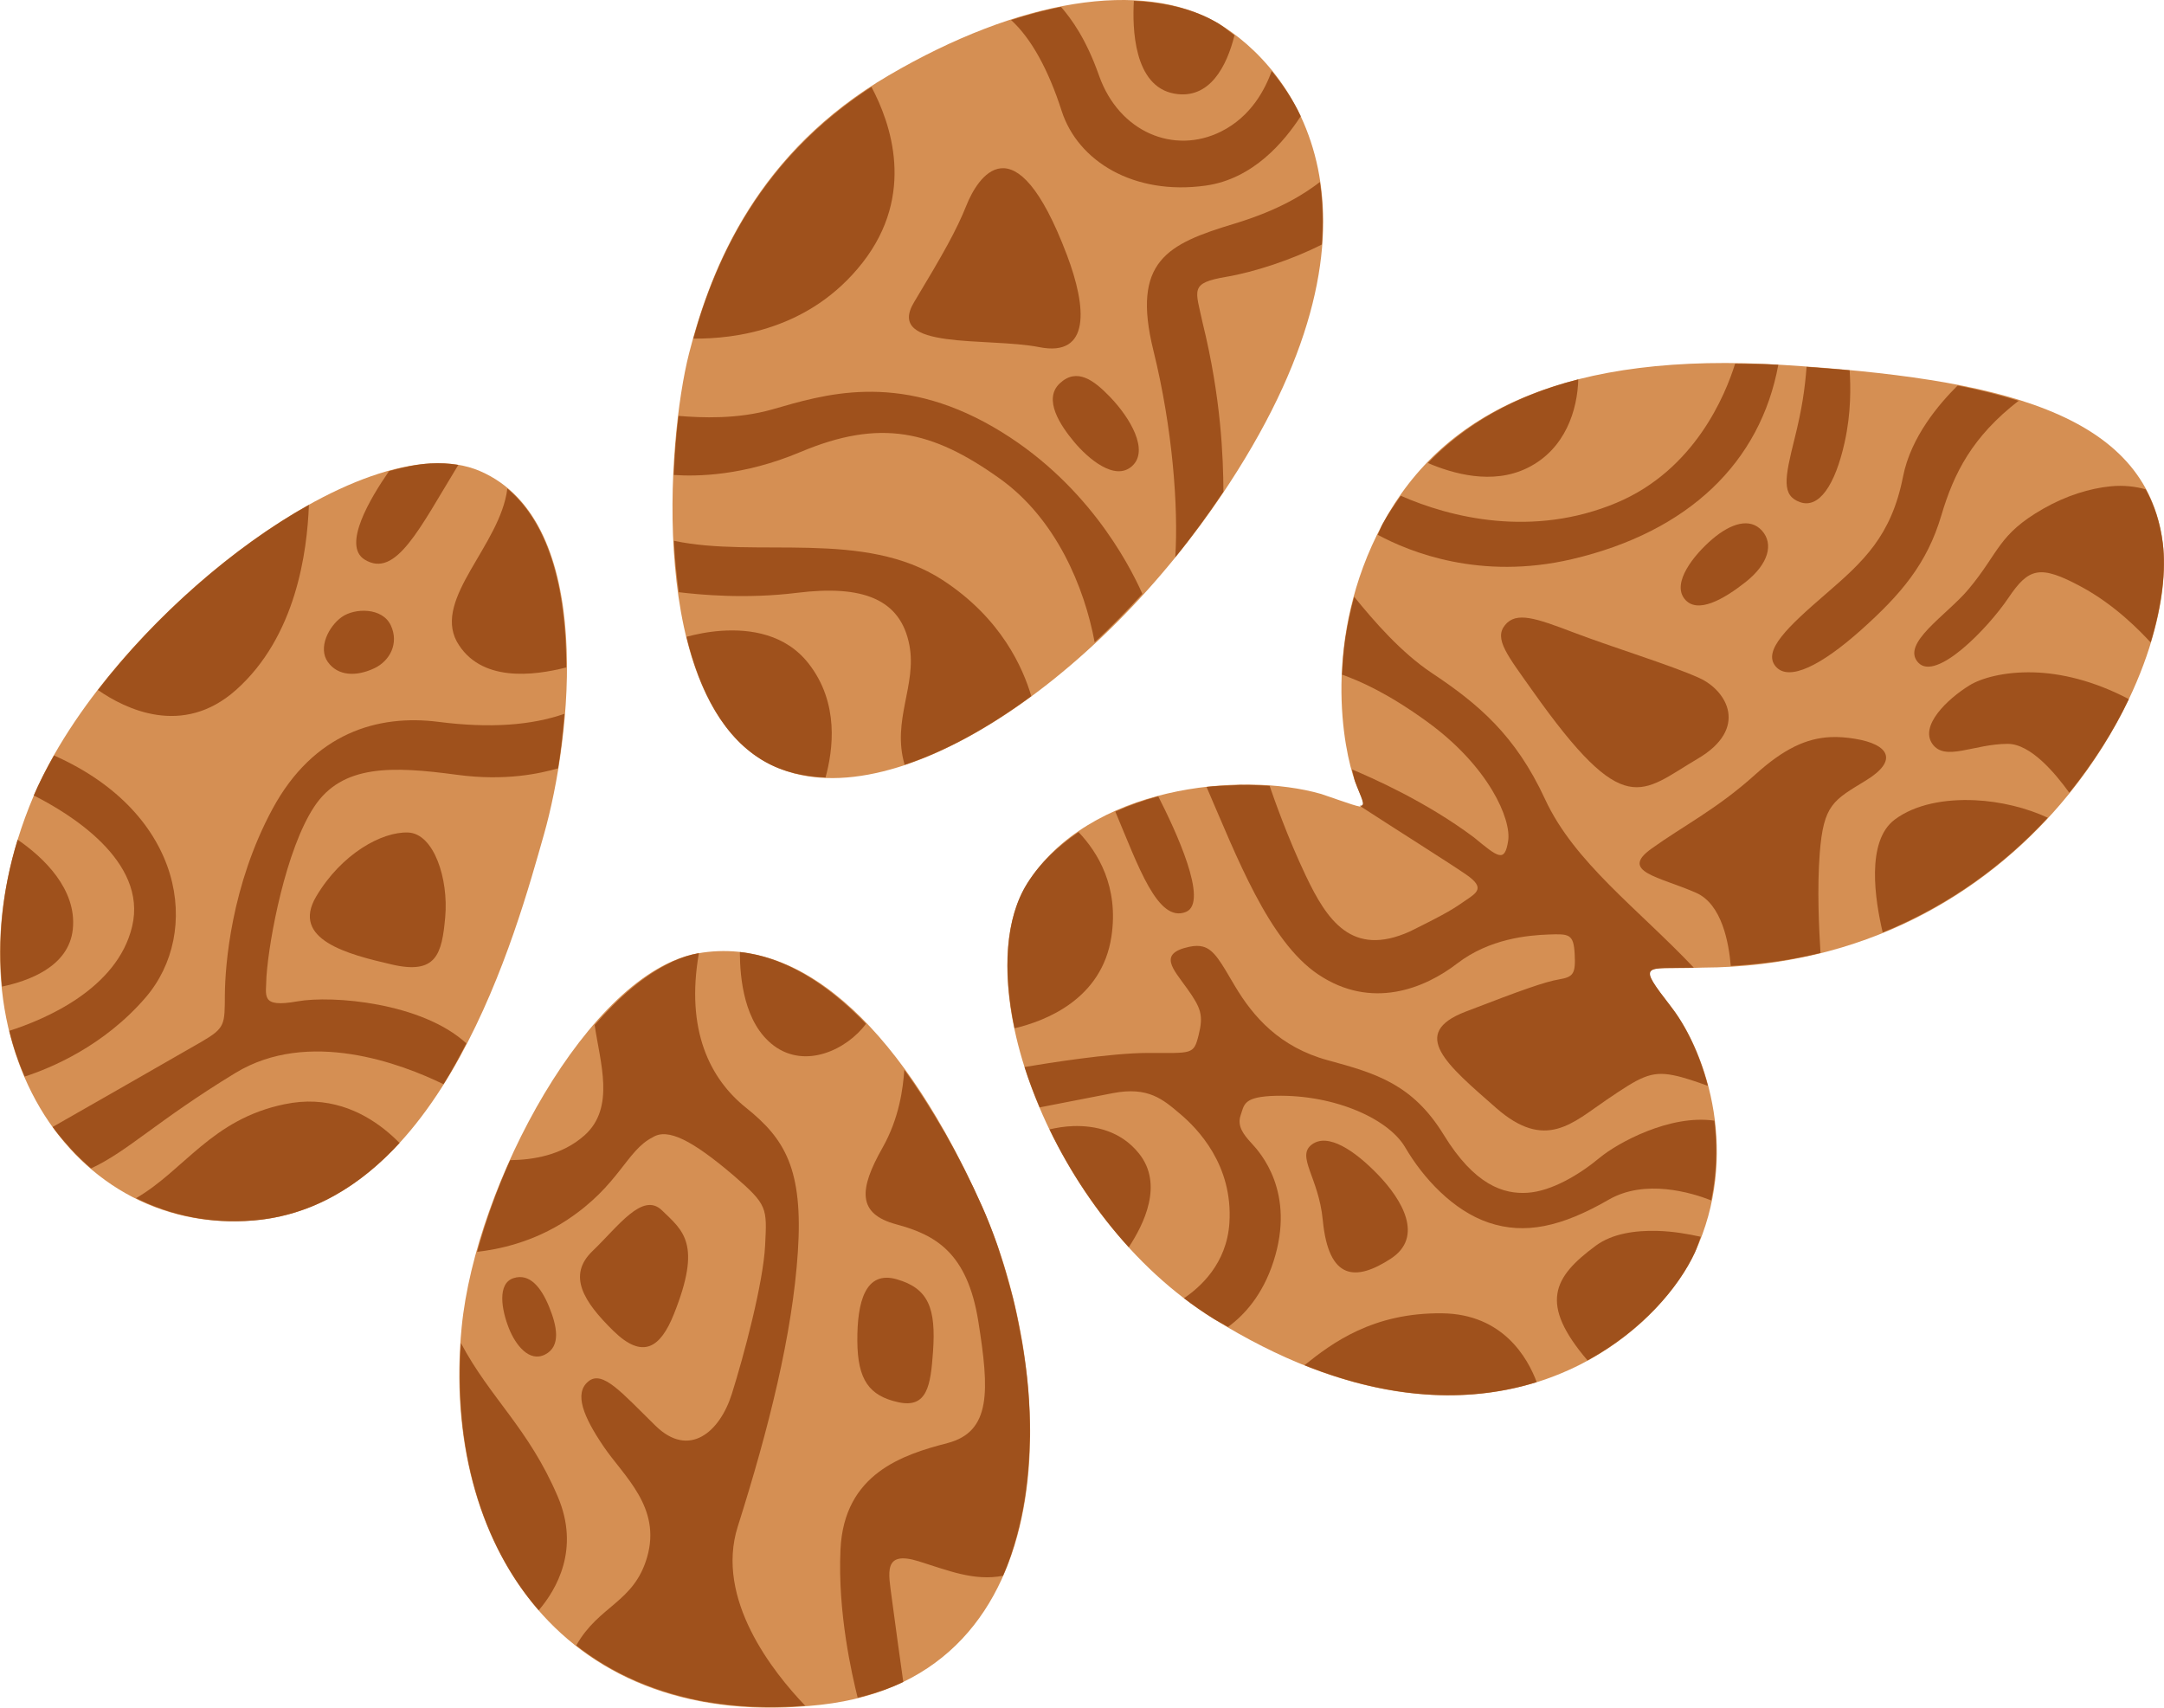
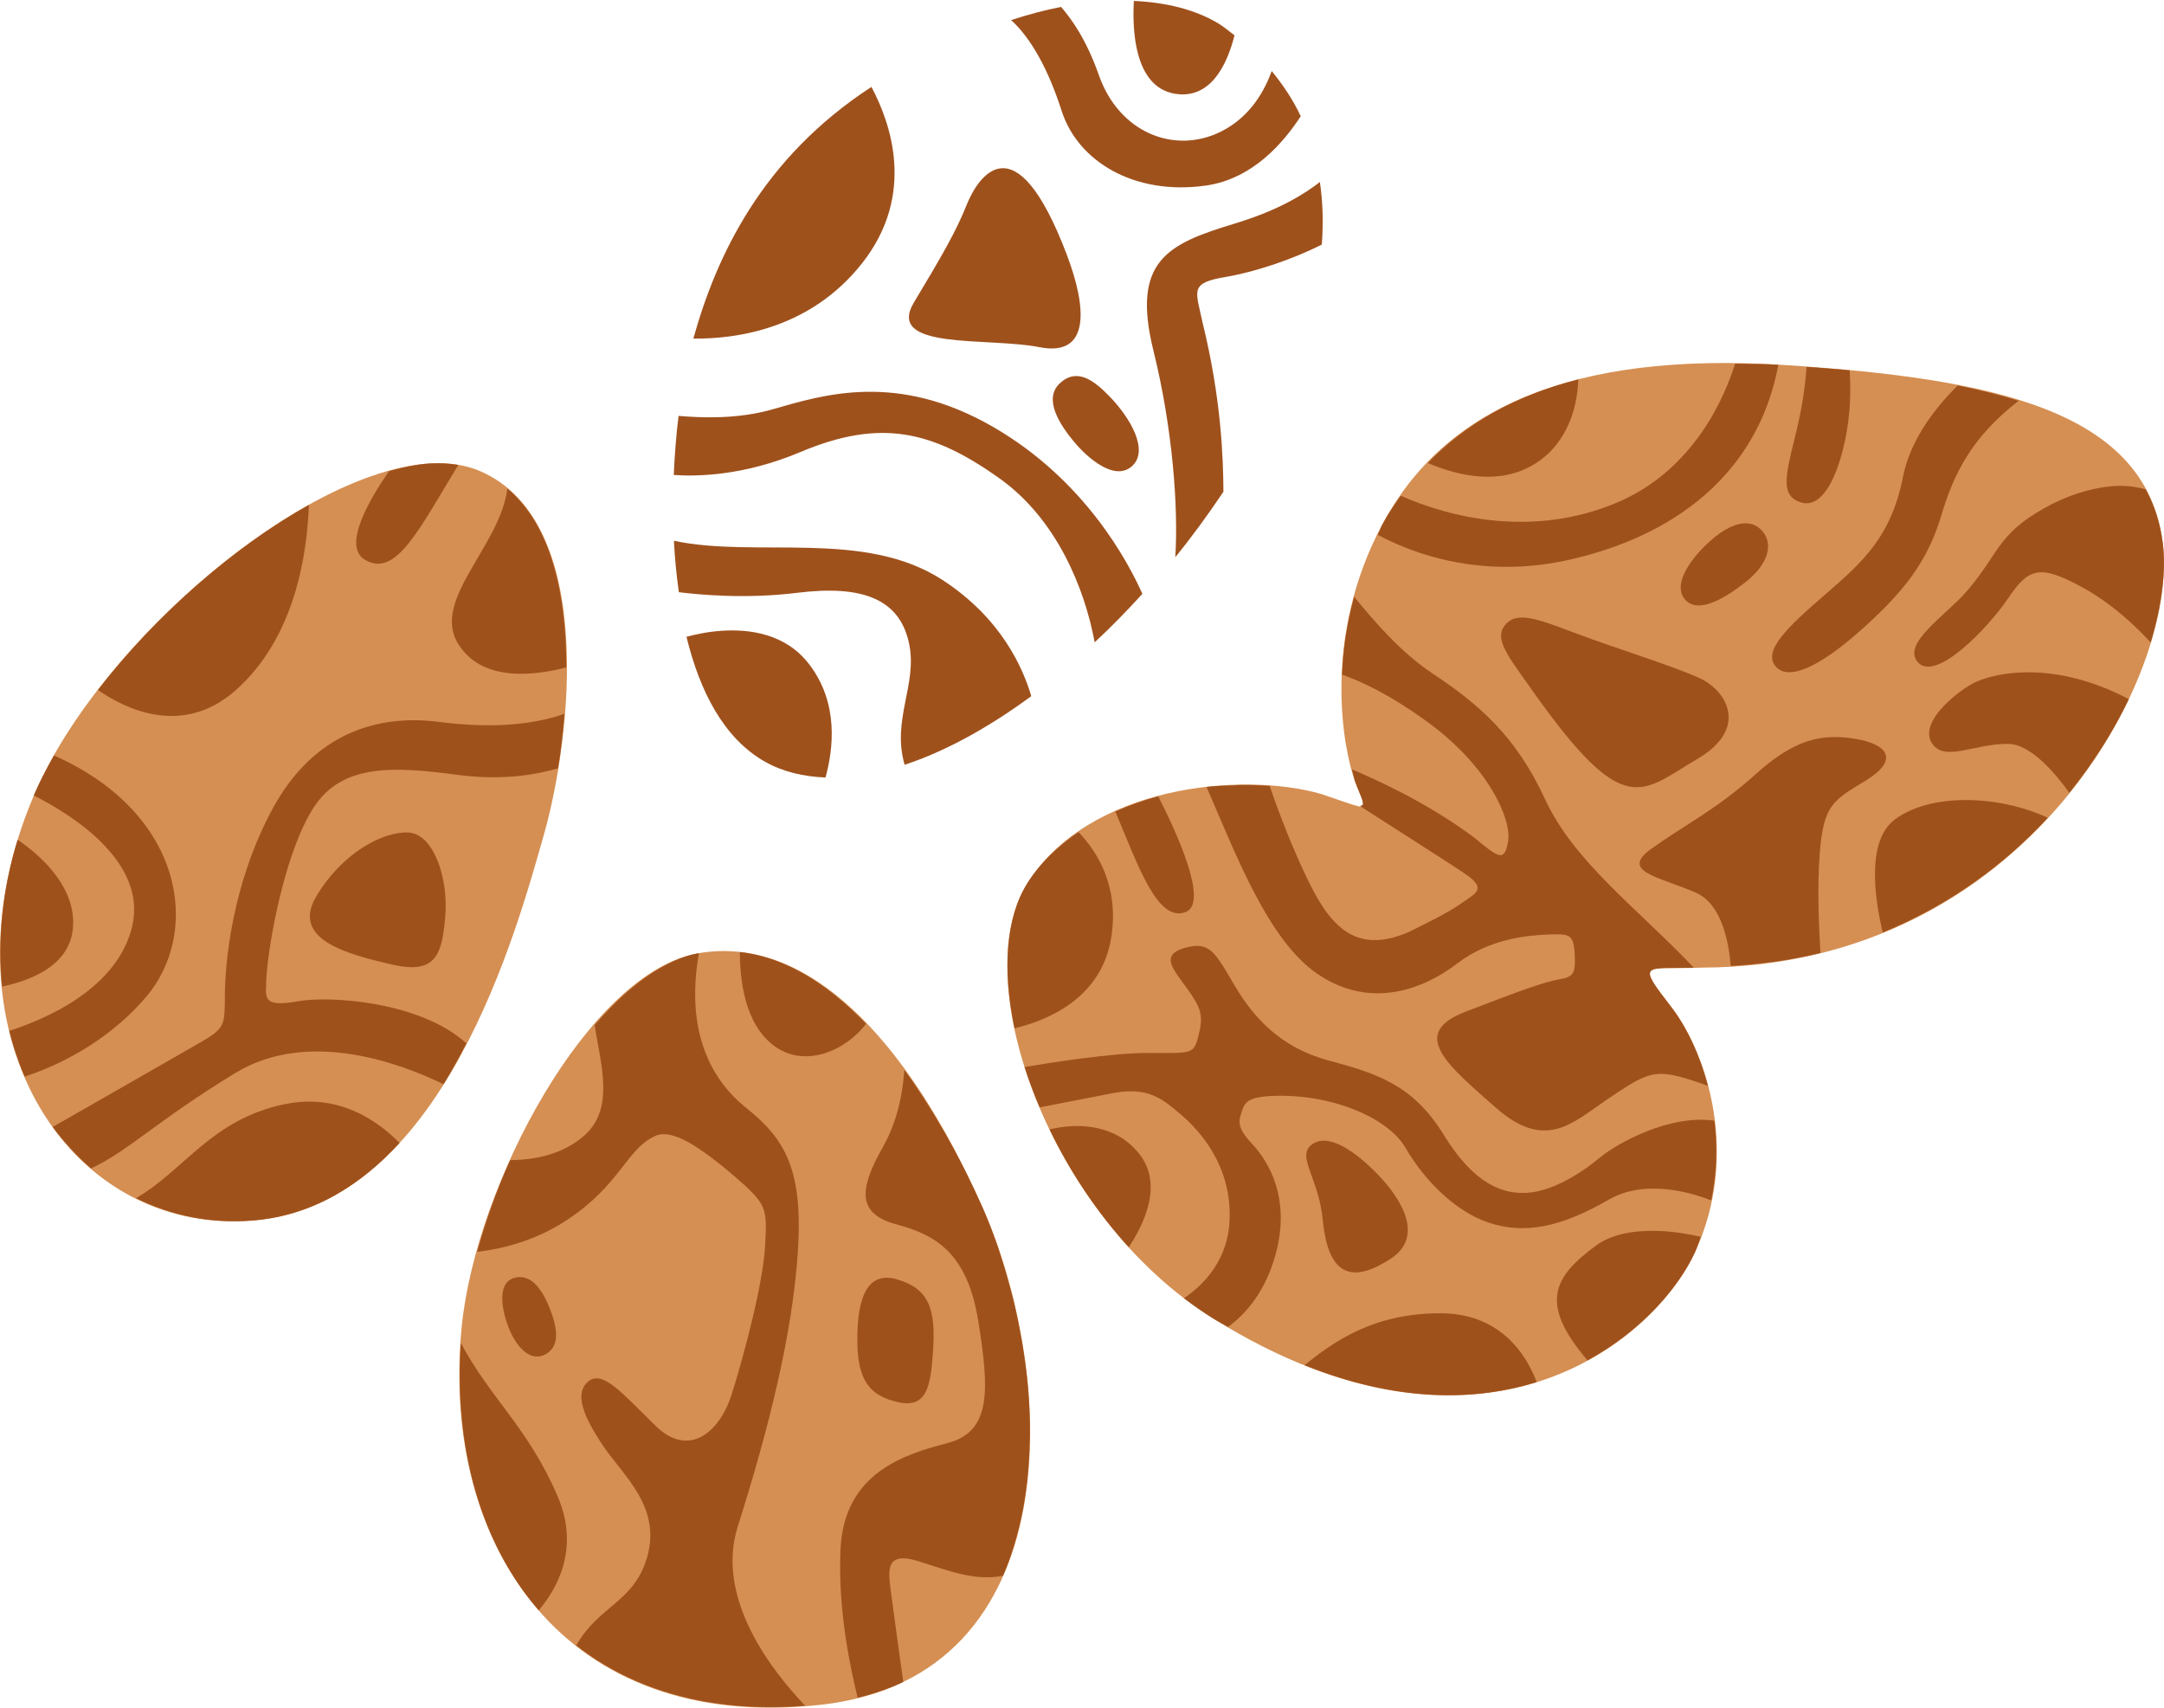
<svg xmlns="http://www.w3.org/2000/svg" clip-rule="evenodd" height="1696.9" preserveAspectRatio="xMidYMid meet" stroke-linecap="round" stroke-linejoin="round" stroke-miterlimit="10" version="1.0" viewBox="0.0 0.0 2150.5 1696.9" width="2150.5" zoomAndPan="magnify">
  <clipPath id="a">
    <path d="M0 0H2150.5V1696.86H0z" />
  </clipPath>
  <g clip-path="url(#a)">
    <g id="change1_1">
      <path d="M458.783 1318.82C472.734 1176.4 585.661 966.388 693.465 947.315C801.269 928.242 900.723 1030.09 975.817 1198.46C1050.91 1366.82 1064.26 1666.13 815.722 1693.97C560.531 1722.55 437.586 1535.23 458.783 1318.82Z" fill="#d58f53" />
    </g>
    <g id="change1_2">
      <path d="M1205.7 1310.21C1043.35 1209.13 960.176 974.538 1020.91 877.793C1081.64 781.049 1233.56 766.103 1312.99 788.952C1368.7 807.902 1357.92 807.053 1346.58 776.391C1335.24 745.729 1312.87 634.628 1373.84 520.804C1434.82 406.98 1560.36 349.127 1771.97 362.635C1983.59 376.143 2132.9 408.391 2149.3 539.615C2165.7 670.839 2013.72 960.235 1691.63 961.484C1633.2 963.951 1624.33 953.342 1660.87 1000.63C1697.42 1047.91 1728.63 1148.88 1684.34 1244.48C1643.33 1333 1471.91 1475.96 1205.7 1310.21Z" fill="#d58f53" />
    </g>
    <g id="change1_3">
      <path d="M33.327 791.17C106.717 618.043 360.818 418.114 476.984 468.09C593.149 518.066 567.553 734.277 540.568 829.105C513.583 923.933 440.292 1197.07 251.925 1212.75C63.558 1228.42-63.608 1019.84 33.327 791.17Z" fill="#d58f53" />
    </g>
    <g id="change1_4">
-       <path d="M1221.55 480.541C1089.62 682.688 876.26 822.266 760.388 756.903C644.516 691.54 662.368 439.022 684.809 350.92C707.25 262.817 753.954 150.546 883.248 74.862C1012.54-0.823 1135.46-21.008 1210.17 22.965C1284.89 66.939 1397.09 211.556 1221.55 480.541Z" fill="#d58f53" />
-     </g>
+       </g>
    <g id="change2_1">
      <path d="M1647.17 1223.11C1625.04 1222.5 1602.18 1225.71 1585.8 1237.82C1543.57 1269.03 1529.21 1295.12 1577.62 1351.79C1631.77 1322.23 1668.21 1279.26 1684.32 1244.51C1686.72 1239.31 1688.14 1234.12 1690.11 1228.9C1677.45 1226.2 1663.37 1223.56 1647.17 1223.11Z" fill="#9f511c" />
    </g>
    <g id="change2_2">
      <path d="M1433.04 1304.98C1364.25 1304.23 1323.65 1334.59 1296.33 1356.55C1387.9 1393.27 1465.51 1392.53 1527.1 1373.34C1518.49 1350.27 1494.19 1305.65 1433.04 1304.98Z" fill="#9f511c" />
    </g>
    <g id="change2_3">
      <path d="M1345.67 592.917C1345.58 593.22 1345.6 593.506 1345.52 593.809C1342.08 606.64 1339.39 619.129 1337.49 631.255C1337.36 632.088 1337.17 632.952 1337.05 633.781C1335.21 646.083 1334.26 657.942 1333.78 669.295C1333.76 669.629 1333.64 670.002 1333.63 670.335C1352.02 676.965 1378.96 688.711 1418.03 716.994C1479.51 761.498 1502.16 814.2 1498.72 835.721C1495.29 857.243 1489.13 852.2 1464.84 832.155C1417.01 796.336 1363.59 772.996 1343.59 764.544C1344.6 768.027 1345.64 773.957 1346.56 776.432C1353.14 794.217 1357.83 800.974 1351.16 800.653C1386.4 823.589 1441.72 858.38 1457.41 869.304C1476.22 882.402 1467.46 887.148 1456.22 894.862C1445 902.577 1439.78 906.489 1400.94 925.621C1343.42 951.484 1318.72 914.407 1297.67 870.195C1279.36 831.751 1265.54 792.12 1261.71 780.89C1261.46 780.872 1261.21 780.907 1260.97 780.89C1251.85 780.249 1242.46 779.93 1232.88 779.998C1232.69 780.001 1232.48 779.995 1232.29 779.998C1229.55 780.046 1226.74 780.329 1223.97 780.444C1215.74 780.719 1207.5 780.969 1199 781.93C1228.86 850.734 1260.69 935.193 1310 968.268C1363.05 1003.85 1415.87 982.182 1448.05 957.421C1480.22 932.66 1518.49 929.338 1538.84 928.593C1559.19 927.849 1563.78 927.919 1564.84 947.762C1565.91 967.606 1563.58 970.764 1549.39 973.172C1535.2 975.578 1512.76 983.546 1456.37 1005.27C1399.98 1026.99 1437.84 1057.98 1486.83 1100.96C1535.82 1143.95 1562.96 1115.63 1596.2 1093.09C1629.43 1070.54 1640.11 1063.91 1662.92 1068.42C1673.38 1070.49 1686.17 1074.95 1697.24 1078.97C1688.81 1046.9 1675.37 1019.47 1660.84 1000.66C1626.49 956.218 1633.94 962.663 1683.28 961.581C1627.24 902.432 1564.45 856.897 1535.42 794.115C1505.91 730.292 1468.86 699.322 1422.64 668.552C1392.55 648.521 1365.1 616.954 1345.67 592.917Z" fill="#9f511c" />
    </g>
    <g id="change2_4">
      <path d="M1818.94 732.448C1795.29 733.605 1773.02 743.73 1744.35 769.597C1706.12 804.085 1672.61 820.628 1640.93 843.448C1609.24 866.269 1648.87 871.045 1685.5 887.135C1711.36 898.493 1718.09 937.446 1719.98 959.798C1751.32 957.954 1781.23 953.811 1809.14 946.87C1807.63 922.397 1805.68 882.979 1808.39 847.906C1812.16 799.087 1822.09 795.219 1854.46 775.392C1886.82 755.565 1877.17 739.573 1843.31 734.082C1834.85 732.71 1826.83 732.062 1818.94 732.448Z" fill="#9f511c" />
    </g>
    <g id="change2_5">
      <path d="M1962.49 795.155C1932.57 793.783 1903.19 799.242 1882.99 814.324C1854.07 835.913 1863.4 894.437 1870.95 926.513C1937.59 899.37 1992.25 858.793 2035 812.541C2013.95 802.769 1988.15 796.332 1962.49 795.155Z" fill="#9f511c" />
    </g>
    <g id="change2_6">
      <path d="M2020.88 668.106C1991.11 667.3 1968.35 674.085 1957.14 681.034C1934.72 694.932 1907.69 721.231 1920.28 739.135C1932.88 757.039 1961.11 739.279 1995.03 739.135C2017.95 739.037 2042.41 768.334 2056.4 787.725C2080.69 757.546 2100.71 725.901 2115.54 694.705C2080.6 676.3 2047.81 668.836 2020.88 668.106Z" fill="#9f511c" />
    </g>
    <g id="change2_7">
      <path d="M2097.26 483.254C2076.68 485.319 2053.35 492.454 2030.69 505.395C1985.37 531.277 1987.05 548.636 1956.24 585.488C1934.74 611.209 1888.55 639.462 1906.32 658.448C1924.09 677.433 1975.44 624.401 1995.77 594.255C2016.1 564.108 2027.1 560.829 2068.43 583.11C2101.8 601.096 2126.82 627.084 2137.23 638.387C2148.45 601.36 2152.69 566.906 2149.27 539.572C2146.76 519.479 2140.82 501.966 2132.33 486.226C2122.23 483.48 2110.75 481.901 2097.26 483.254Z" fill="#9f511c" />
    </g>
    <g id="change2_8">
      <path d="M1522.98 686.414C1498.18 651.342 1484.47 634.908 1495.58 621.18C1506.69 607.452 1525.82 613.999 1564.06 628.576C1602.29 643.154 1660.94 661.106 1688.66 673.681C1716.37 686.256 1738.06 723.983 1687.13 753.901C1630.43 787.209 1614.85 816.318 1522.98 686.414Z" fill="#9f511c" />
    </g>
    <g id="change2_9">
      <path d="M1724.29 361.406C1714.68 392.159 1684.39 466.891 1606.45 499.6C1523.02 534.613 1441.17 514.309 1392.03 492.616C1385.66 501.743 1379.26 510.847 1373.9 520.849C1372 524.391 1370.89 527.865 1369.14 531.399C1400.94 548.579 1471.06 576.958 1562.17 555.62C1678.16 528.456 1749.39 459.377 1767.23 362.447C1752.25 361.564 1738.4 361.571 1724.29 361.406Z" fill="#9f511c" />
    </g>
    <g id="change2_10">
      <path d="M1568.41 377.009C1504.93 393.147 1456.04 421.561 1418.92 460.073C1443.46 470.505 1482.83 482.216 1517.89 464.977C1555.91 446.283 1567.68 406.808 1568.41 377.009Z" fill="#9f511c" />
    </g>
    <g id="change2_11">
      <path d="M1734.78 578.306C1713.41 595.196 1686.48 610.934 1673.94 594.982C1661.39 579.03 1683.02 551.634 1701.55 535.785C1720.09 519.937 1739.1 514.099 1750.96 527.283C1762.81 540.467 1757.43 560.407 1734.78 578.306Z" fill="#9f511c" />
    </g>
    <g id="change2_12">
      <path d="M1795.32 364.527C1793.56 386.515 1791 405.365 1783.28 436.298C1773.53 475.381 1770.31 492.47 1788.93 499.005C1807.55 505.541 1823.58 482.357 1833.06 439.865C1839.8 409.627 1839.07 383.762 1838.11 367.945C1824.27 366.645 1809.83 365.584 1795.32 364.527Z" fill="#9f511c" />
    </g>
    <g id="change2_13">
      <path d="M1945.4 383.101C1927.22 401.177 1898.98 433.887 1891.16 473.596C1879.54 532.61 1851.97 557.776 1814.19 590.391C1776.4 623.006 1751.48 646.632 1764.56 662.163C1777.63 677.693 1810.24 661.053 1849.7 625.757C1889.16 590.46 1915.01 560.159 1929.2 512.23C1941.76 469.823 1960.11 433.855 2006.02 398.258C1987.29 392.396 1967.13 387.322 1945.4 383.101Z" fill="#9f511c" />
    </g>
    <g id="change2_14">
      <path d="M1071.81 826.806C1051.88 840.5 1033.93 856.917 1020.84 877.774C999.176 912.279 996.192 964.498 1008.21 1021.76C1038.95 1014.51 1095.15 992.953 1104.5 930.525C1111.93 880.852 1091.01 847.057 1071.81 826.806Z" fill="#9f511c" />
    </g>
    <g id="change2_15">
      <path d="M1151.01 791.292C1136.33 795.18 1122.16 800.301 1108.36 806.448C1131.12 860.324 1150.43 917.466 1178.5 906.155C1201.86 896.739 1167.91 824.396 1151.01 791.292Z" fill="#9f511c" />
    </g>
    <g id="change2_16">
      <path d="M1195.44 940.629C1191.63 939.607 1187.22 939.649 1181.91 940.778C1150.35 947.498 1165.82 962.823 1179.69 982.236C1193.55 1001.65 1196.09 1008.81 1191.13 1028.6C1186.16 1048.38 1184.77 1046.22 1140.6 1046.28C1103.12 1046.33 1039.54 1056.68 1018.16 1060.25C1022.37 1073.54 1027.5 1086.96 1033.17 1100.37C1043.95 1098.29 1075.24 1092.16 1105.68 1086.25C1141.12 1079.38 1155.72 1092.42 1172.85 1106.91C1189.98 1121.4 1225.41 1157.39 1221.74 1215.08C1219.13 1256.03 1192.2 1279.43 1176.56 1289.98C1186 1297.19 1195.64 1303.93 1205.69 1310.18C1210.71 1313.31 1215.45 1315.6 1220.4 1318.51C1236.41 1306.85 1254.77 1286.92 1265.57 1253.42C1287.74 1184.64 1252.48 1145.42 1243.88 1136.18C1235.27 1126.94 1229.35 1118.67 1232.88 1108.24C1236.42 1097.82 1235.8 1090.75 1262.16 1089.08C1321.16 1085.97 1378.84 1109.99 1396.49 1140.19C1414.13 1170.4 1444.05 1203.05 1479.55 1214.94C1515.06 1226.82 1551.24 1219.45 1598.72 1192.05C1634.8 1171.24 1680.55 1184.95 1700.66 1192.79C1700.7 1192.6 1700.62 1192.39 1700.66 1192.2C1703.33 1178.85 1704.94 1165.64 1705.42 1152.67C1705.42 1152.58 1705.41 1152.48 1705.42 1152.38C1705.42 1152.28 1705.41 1152.18 1705.42 1152.08C1705.86 1139.13 1705.26 1126.45 1703.78 1114.19C1703.76 1113.99 1703.81 1113.79 1703.78 1113.59C1659.47 1107.08 1607.36 1135.71 1589.66 1150.45C1569.3 1167.39 1541.73 1183.65 1518.04 1185.22C1494.34 1186.79 1465.49 1177.76 1434.68 1127.56C1403.86 1077.37 1367.59 1066.55 1319.66 1053.56C1271.73 1040.57 1245.29 1010.27 1227.09 979.561C1213.44 956.532 1206.85 943.696 1195.44 940.629Z" fill="#9f511c" />
    </g>
    <g id="change2_17">
      <path d="M1314.51 1212.23C1310.46 1169.87 1287.78 1149.05 1303.68 1137.24C1319.58 1125.43 1346.11 1143.01 1369.6 1167.44C1393.08 1191.86 1415.62 1229.04 1381.87 1250.87C1348.12 1272.7 1320.36 1273.35 1314.51 1212.23Z" fill="#9f511c" />
    </g>
    <g id="change2_18">
      <path d="M1067.05 1118.94C1057.53 1119.2 1049.53 1120.75 1042.98 1122.21C1062.9 1163.5 1089.49 1203.93 1121.73 1239.31C1136.95 1216.14 1156.37 1176.72 1131.84 1146.14C1113.73 1123.56 1088.07 1118.39 1067.05 1118.94Z" fill="#9f511c" />
    </g>
    <g id="change2_19">
      <path d="M735.237 945.979C735.288 972.236 739.473 1016.94 768.968 1039C800.403 1062.51 841.402 1043.08 860.651 1017.3C821.407 976.596 779.309 950.833 735.237 945.979Z" fill="#9f511c" />
    </g>
    <g id="change2_20">
      <path d="M898.692 1063.07C897.365 1081.49 893.7 1111 876.997 1140.49C853.547 1181.89 851.749 1206.11 890.667 1216.57C929.585 1227.03 961.338 1244.6 972.246 1313.16C983.156 1381.72 985.271 1422.59 941.487 1433.96C897.706 1445.34 838.707 1463.97 835.241 1539.76C832.362 1602.72 846.682 1664.19 852.33 1687.02C868.648 1682.96 883.979 1677.89 897.651 1671.27C895.52 1656.09 888.937 1609.21 886.21 1587.91C883.046 1563.2 877.113 1540.29 912.808 1551.35C941.612 1560.28 967.931 1571.42 996.764 1565.77C1002.38 1553.04 1006.82 1539.6 1010.58 1525.8C1011.37 1522.91 1012.1 1519.96 1012.81 1517.03C1015.47 1506.07 1017.58 1494.86 1019.2 1483.45C1019.76 1479.51 1020.25 1475.54 1020.69 1471.56C1022.07 1459.1 1022.92 1446.42 1023.21 1433.67C1023.26 1431.57 1023.49 1429.53 1023.51 1427.43C1023.66 1411.77 1023.04 1395.92 1021.73 1380.17C1020.44 1364.78 1018.31 1349.58 1015.78 1334.41C1015.34 1331.76 1014.78 1329.17 1014.3 1326.53C1012.05 1314.08 1009.55 1301.74 1006.57 1289.68C1005.66 1285.99 1004.58 1282.32 1003.6 1278.68C1000.76 1268.06 997.724 1257.62 994.387 1247.48C993.231 1243.97 992.179 1240.37 990.969 1236.93C986.266 1223.54 981.241 1210.61 975.813 1198.44C964.277 1172.58 952.099 1148.64 939.407 1126.37C939.207 1126.02 939.012 1125.69 938.812 1125.33C938.475 1124.74 938.111 1124.29 937.772 1123.7C925.187 1101.84 912.162 1081.53 898.692 1063.07Z" fill="#9f511c" />
    </g>
    <g id="change2_21">
      <path d="M694.522 947.168C694.171 947.227 693.832 947.253 693.481 947.316C685.197 948.782 676.937 951.625 668.666 955.34C667.568 955.817 666.495 956.463 665.397 956.975C639.925 969.281 614.689 991.091 590.951 1018.49C596.318 1055.74 611.669 1100.66 580.846 1128.16C558.283 1148.29 529.023 1152.52 506.994 1152.82C493.369 1183.01 482.52 1213.75 474.155 1243.91C494.731 1241.54 529.611 1234.72 563.906 1211.96C615.539 1177.7 622.45 1143.28 648.606 1130.09C663.49 1120.68 687.565 1132.71 729.293 1168.28C762.848 1197.36 762.213 1200.05 760.349 1237.52C758.481 1275 739.164 1347.37 727.212 1385.23C715.264 1423.08 684.778 1449.32 651.429 1416.73C618.084 1384.14 598.796 1360.88 584.561 1372.74C570.325 1384.61 579.753 1407.75 599.866 1437.38C619.98 1467.01 657.385 1497.58 643.108 1547.19C630.055 1592.54 595.13 1595.09 572.673 1635.01C600.69 1657.02 633.693 1673.79 671.638 1684.2C681.079 1686.79 690.863 1689.11 700.911 1690.89C701.054 1690.91 701.214 1690.86 701.357 1690.89C731.58 1696.18 764.508 1697.7 800.173 1694.9C768.236 1661.54 710.379 1588.81 733.156 1516.88C764.023 1419.42 787.546 1325.63 792.892 1243.76C798.234 1161.9 780.082 1131.69 741.478 1100.81C705.557 1072.08 681.197 1023.78 694.522 947.168Z" fill="#9f511c" />
    </g>
    <g id="change2_22">
      <path d="M457.958 1334.41C451.125 1437.63 477.144 1533.09 535.376 1600.09C552.779 1579.64 576.699 1539.51 554.247 1487.01C525.094 1418.85 487.281 1389.65 457.958 1334.41Z" fill="#9f511c" />
    </g>
    <g id="change2_23">
      <path d="M927.186 1343.24C924.827 1376.49 921.571 1399.69 892.666 1393.33C863.761 1386.97 852.219 1371.11 851.989 1332.44C851.759 1293.77 859.85 1262.11 891.269 1271.2C922.687 1280.29 930.263 1299.88 927.186 1343.24Z" fill="#9f511c" />
    </g>
    <g id="change2_24">
-       <path d="M669.684 1305.8C656.379 1339.07 639.002 1351.32 609.476 1322.37C579.95 1293.43 563.516 1267.33 588.892 1243.04C614.268 1218.75 638.517 1183.92 657.842 1202.68C678.865 1223.1 697.734 1235.68 669.684 1305.8Z" fill="#9f511c" />
-     </g>
+       </g>
    <g id="change2_25">
      <path d="M506.007 1320.55C498.137 1301.13 494.144 1275.29 510.259 1270.06C526.374 1264.82 537.792 1279.28 545.649 1298.44C553.506 1317.6 557.681 1337.67 541.776 1345.88C525.872 1354.09 512.392 1336.31 506.007 1320.55Z" fill="#9f511c" />
    </g>
    <g id="change2_26">
      <path d="M306.985 501.68C232.318 543.308 154.291 611.812 97.317 685.641C124.281 704.36 181.387 732.842 234.47 685.641C294.221 632.511 305.232 548.468 306.985 501.68Z" fill="#9f511c" />
    </g>
    <g id="change2_27">
      <path d="M504.171 485.483C497.363 541.484 430.69 594.235 453.946 637.496C477.064 678.442 530.359 671.479 562.717 663.203C562.749 592.583 548.764 522.763 504.171 485.483Z" fill="#9f511c" />
    </g>
    <g id="change2_28">
      <path d="M427.644 460.519C414.748 461.243 400.844 464.191 386.632 468.098C367.86 495.222 339.805 542.166 362.411 556.066C393.384 575.109 416.82 525.246 455.432 462.005C446.621 460.524 437.439 459.969 427.644 460.519Z" fill="#9f511c" />
    </g>
    <g id="change2_29">
-       <path d="M371.973 664.042C354.193 672.411 335.948 671.944 325.839 657.872C315.73 643.801 326.638 622.316 339.627 613.111C352.615 603.907 380.056 603.496 388.4 621.453C396.745 639.41 387.27 656.842 371.973 664.042Z" fill="#9f511c" />
-     </g>
+       </g>
    <g id="change2_30">
      <path d="M53.63 750.725C46.111 764.016 39.161 777.291 33.569 790.4C68.048 807.818 146.763 855.028 131.345 920.42C116.582 983.034 43.8 1013.24 9.2 1024.29C9.238 1024.44 9.31 1024.58 9.348 1024.73C13.222 1040.52 18.375 1055.46 24.505 1069.76C50.27 1061.36 102.911 1039.71 144.719 991.152C200.289 926.604 183.685 808.306 53.778 750.725C53.766 750.747 53.642 750.703 53.63 750.725Z" fill="#9f511c" />
    </g>
    <g id="change2_31">
      <path d="M17.521 834.384C1.792 885.612-2.392 934.892 2.067 980.304C27 975.04 68.353 961.307 72.353 923.392C76.564 883.479 43.029 851.802 17.521 834.384Z" fill="#9f511c" />
    </g>
    <g id="change2_32">
      <path d="M312.78 1094.72C303.313 1094.23 293.248 1095.05 282.615 1097.25C210.26 1112.23 183.304 1162.66 135.209 1190.57C169.773 1207.76 209.066 1216.27 251.856 1212.71C310.792 1207.8 358.521 1177.7 397.034 1135.73C379.771 1118.15 351.318 1096.71 312.78 1094.72Z" fill="#9f511c" />
    </g>
    <g id="change2_33">
      <path d="M560.934 709.267C528.256 720.695 487.135 723.867 435.817 717.291C375.509 709.562 311.561 728.277 270.728 803.922C229.892 879.568 223.695 958.745 223.474 988.328C223.254 1017.91 224.107 1021.31 200.293 1035.14C178.534 1047.77 72.368 1108.38 52.292 1119.83C52.375 1119.95 52.507 1120.02 52.59 1120.13C57.383 1126.77 62.638 1132.89 68.043 1138.86C68.916 1139.82 69.683 1140.88 70.57 1141.83C76.899 1148.59 83.52 1155.03 90.481 1161C127.78 1143.58 155.513 1113.93 233.876 1066.19C306.458 1021.98 398.644 1056.84 440.721 1077.34C449.004 1064.17 456.302 1050.57 463.456 1036.77C419.423 996.269 330.345 988.816 295.543 995.015C258.104 1001.68 264.626 989.573 264.784 970.497C267.447 931.999 284.26 844.048 312.186 801.693C340.11 759.338 389.84 761.249 454.243 769.894C502.822 776.415 536.818 768.47 554.545 763.504C557.382 746.243 559.4 728.209 560.934 709.267Z" fill="#9f511c" />
    </g>
    <g id="change2_34">
      <path d="M442.446 911.285C439.141 948.112 433.701 968.615 389.489 958.412C345.277 948.209 288.919 933.634 314.183 890.88C339.447 848.126 379.772 826.263 405.522 827.234C431.271 828.206 445.847 873.389 442.446 911.285Z" fill="#9f511c" />
    </g>
    <g id="change2_35">
      <path d="M866.001 86.357C756.797 157.427 711.656 255.097 689.023 336.443C729.887 336.909 804.802 327.862 857.085 261.105C910.302 193.154 885.063 122.107 866.001 86.357Z" fill="#9f511c" />
    </g>
    <g id="change2_36">
      <path d="M669.706 537.343C670.515 554.599 672.283 571.463 674.61 588.459C695.249 590.924 740.925 595.403 792.149 589.054C856.705 581.052 894.993 594.836 903.744 641.211C911.245 680.966 886.096 715.772 898.989 759.938C909.103 756.577 919.377 752.629 929.748 748.05C940.119 743.472 950.557 738.325 961.102 732.597C971.646 726.868 982.269 720.536 992.901 713.725C1003.53 706.914 1014.21 699.559 1024.85 691.733C1016.79 664.425 995.445 614.508 936.583 576.275C858.67 525.664 751.181 554.797 669.706 537.343Z" fill="#9f511c" />
    </g>
    <g id="change2_37">
      <path d="M716.959 626.797C703.298 627.724 691.466 630.311 682.188 632.741C695.432 687.092 719.389 733.86 760.349 756.966C778.192 767.031 798.57 771.703 820.382 772.569C827.722 745.573 834.456 698.73 803.442 659.191C780.641 630.122 745.909 624.833 716.959 626.797Z" fill="#9f511c" />
    </g>
    <g id="change2_38">
      <path d="M860.057 389.342C823.477 390.112 792.667 399.601 767.779 406.728C732.765 416.754 697.179 415.15 674.313 413.266C672.079 431.471 670.482 450.955 669.557 471.961C692.107 473.522 738.557 473.107 795.269 449.226C874.726 415.768 926.395 427.617 993.495 475.527C1049.47 515.489 1077.66 583.381 1087.85 638.239C1104.09 623.139 1119.75 607.097 1135.26 590.094C1121.29 558.811 1078.41 477.175 987.254 424.411C939.075 396.523 896.636 388.573 860.057 389.342Z" fill="#9f511c" />
    </g>
    <g id="change2_39">
      <path d="M1060.28 253.421C1079.99 305.49 1083.94 355.063 1032.86 344.952C981.783 334.84 879.403 348.417 908.316 300.356C937.228 252.295 950.351 229.26 960.56 203.711C970.769 178.163 1008.03 115.393 1060.28 253.421Z" fill="#9f511c" />
    </g>
    <g id="change2_40">
      <path d="M1102.8 394.095C1123.5 415.504 1142.09 447.714 1124.98 463.165C1107.87 478.616 1081.13 455.465 1067.54 439.23C1053.94 422.994 1036.18 396.736 1053.21 380.884C1070.24 365.031 1087.11 377.872 1102.8 394.095Z" fill="#9f511c" />
    </g>
    <g id="change2_41">
      <path d="M1311.64 180.864C1297.21 191.943 1272.52 208.398 1226.49 222.322C1160.21 242.372 1124.19 259.25 1146.25 348.479C1165.38 425.85 1171.13 504.475 1167.95 553.688C1184.77 532.991 1200.71 511.134 1215.79 488.604C1215.79 488.567 1215.79 488.492 1215.79 488.455C1215.6 454.166 1213.52 395.633 1195.14 320.84C1188.12 287.852 1181.77 281.296 1218.62 275.073C1246.21 270.411 1284.15 258.032 1313.57 242.976C1314.41 231.782 1314.65 221.083 1314.31 210.731C1313.98 200.379 1313.06 190.375 1311.64 180.864Z" fill="#9f511c" />
    </g>
    <g id="change2_42">
      <path d="M1054.42 6.859C1038.34 10.008 1021.76 14.46 1004.79 19.935C1024.64 37.892 1041.93 69.366 1055.01 110.132C1071.11 160.283 1126.89 194.36 1198.11 184.43C1245.61 177.807 1276.42 140.385 1292.62 115.482C1284.47 98.108 1274.39 83.637 1263.79 70.606C1257.25 88.512 1243.53 115.751 1213.27 130.787C1166.81 153.867 1112.08 131.49 1092.16 75.064C1079.25 38.488 1064.9 19.027 1054.42 6.859Z" fill="#9f511c" />
    </g>
    <g id="change2_43">
      <path d="M1126.79 0.915C1125.25 27.358 1126.41 85.819 1167.05 93.044C1202.39 99.325 1219.3 65.219 1226.79 35.092C1221.18 30.909 1215.49 26.052 1210.15 22.907C1186.76 9.143 1158.33 2.373 1126.79 0.915Z" fill="#9f511c" />
    </g>
  </g>
</svg>